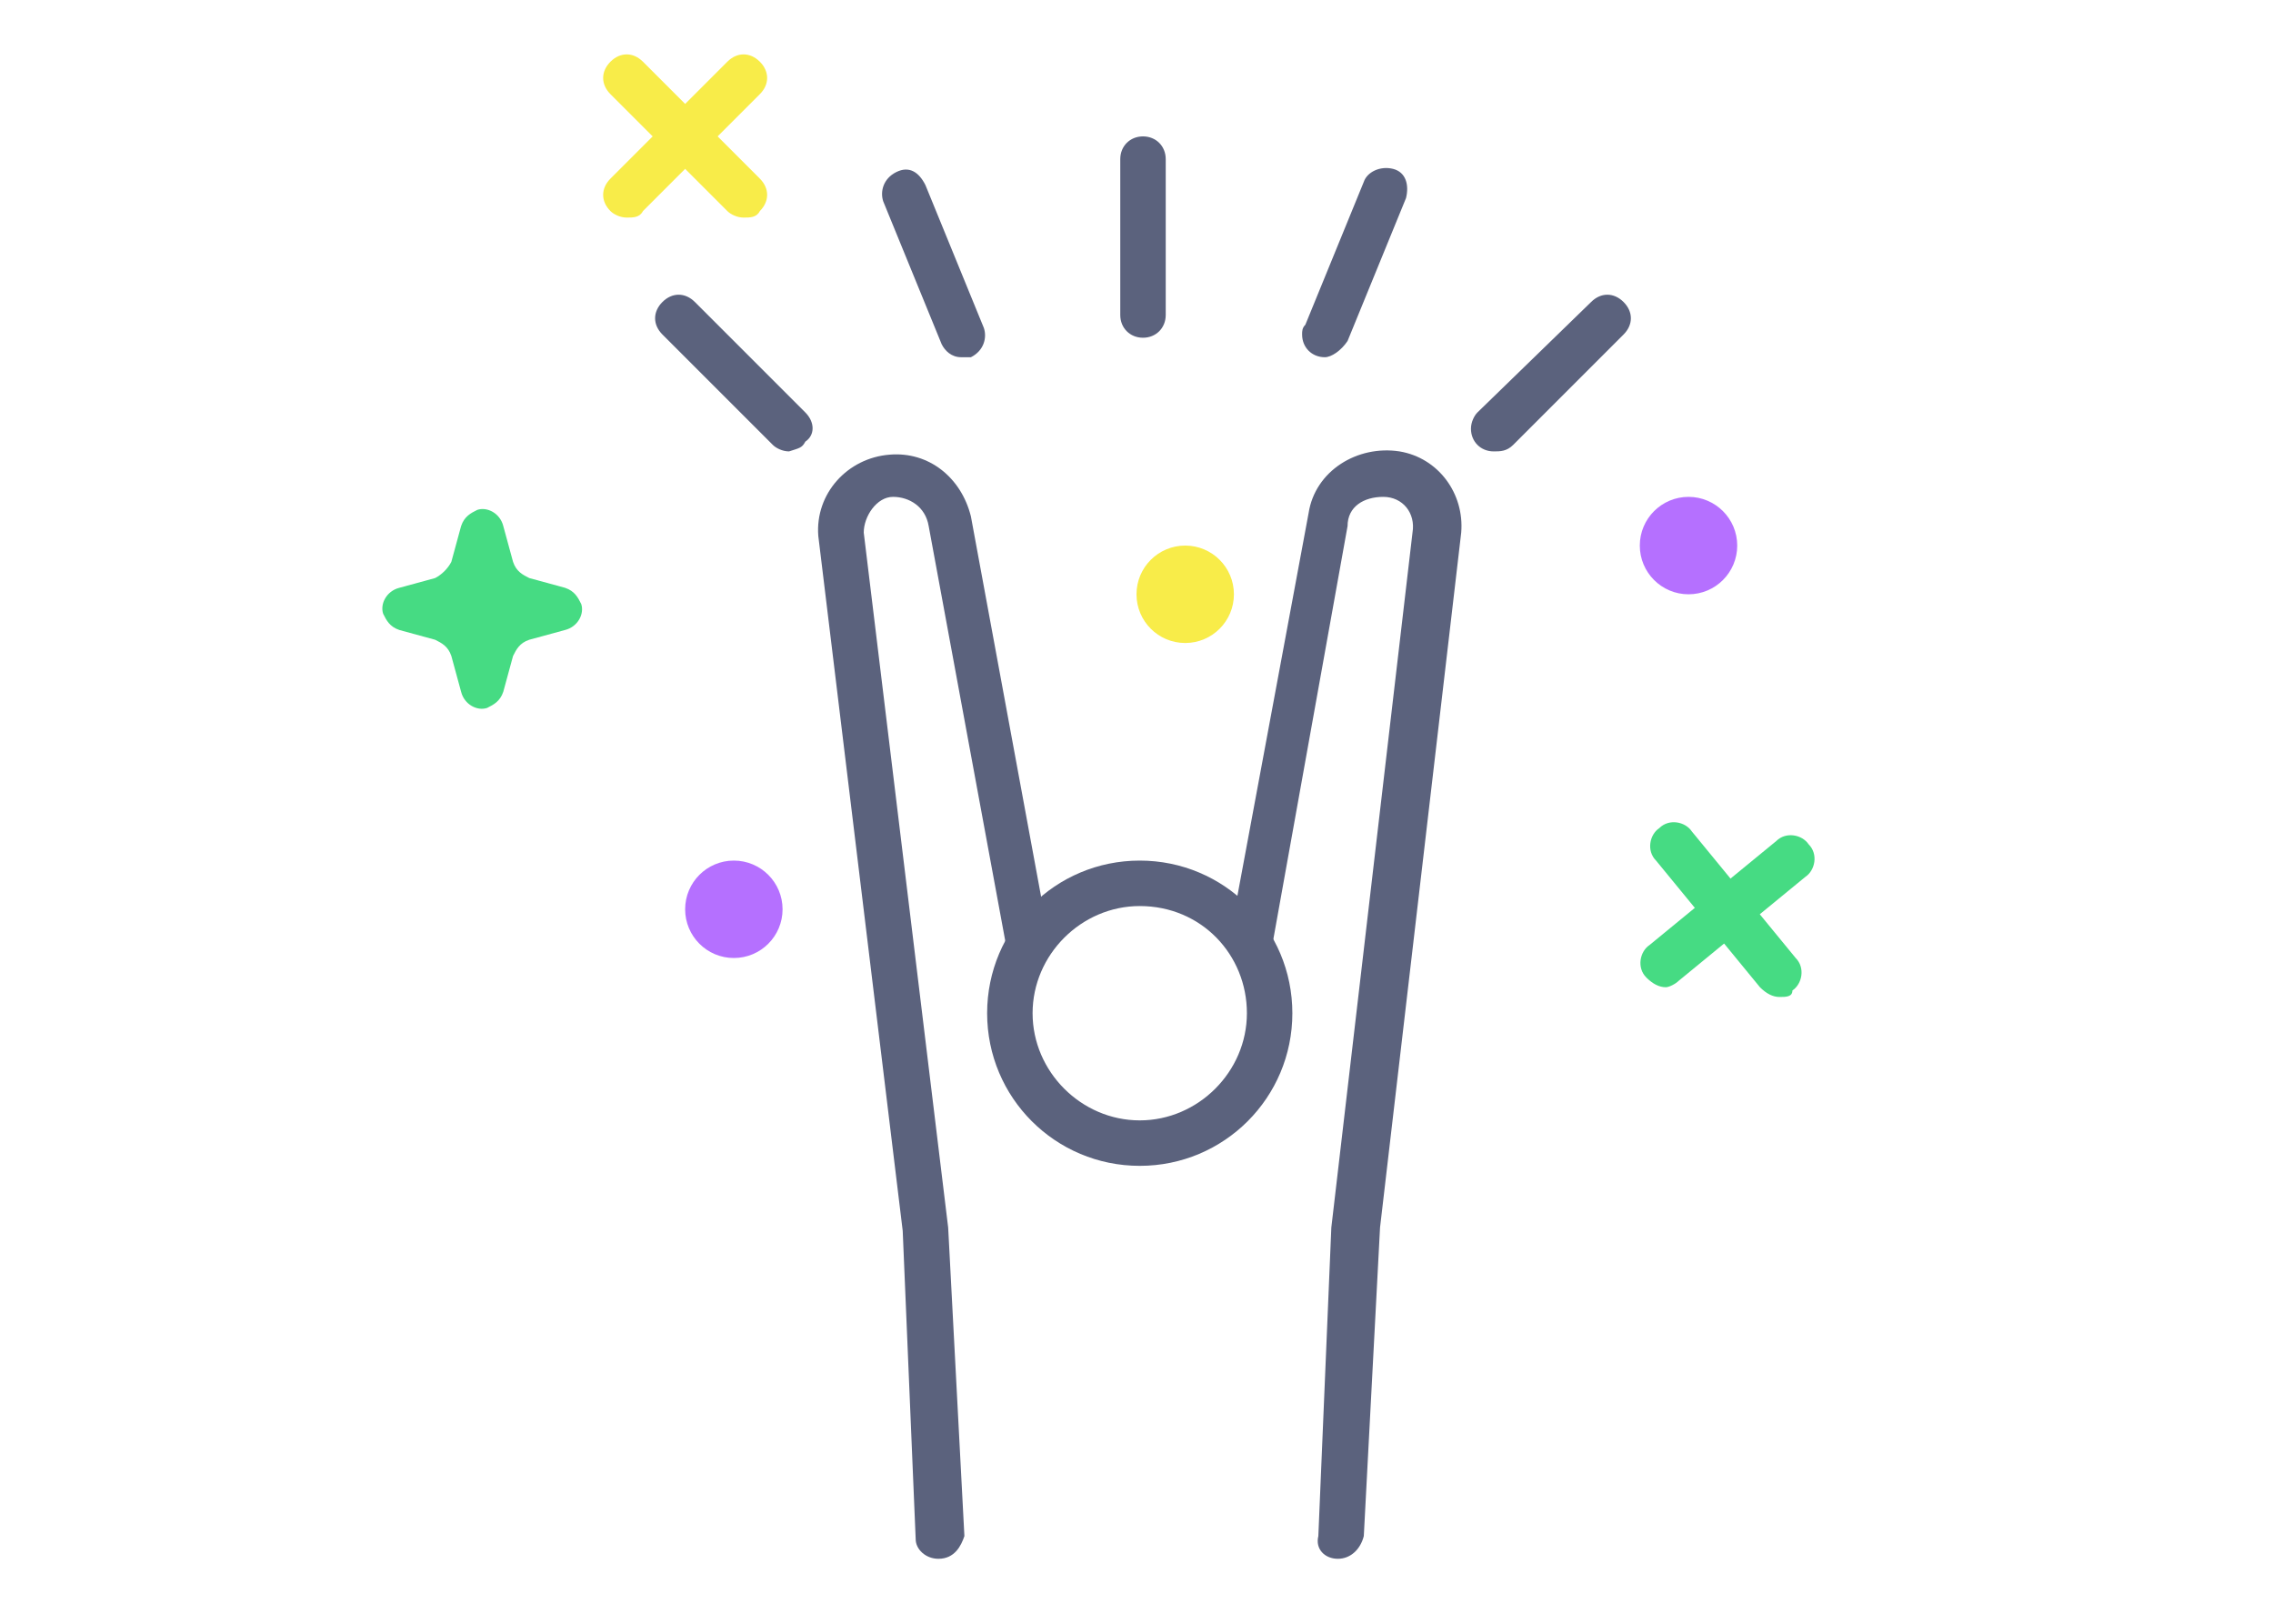
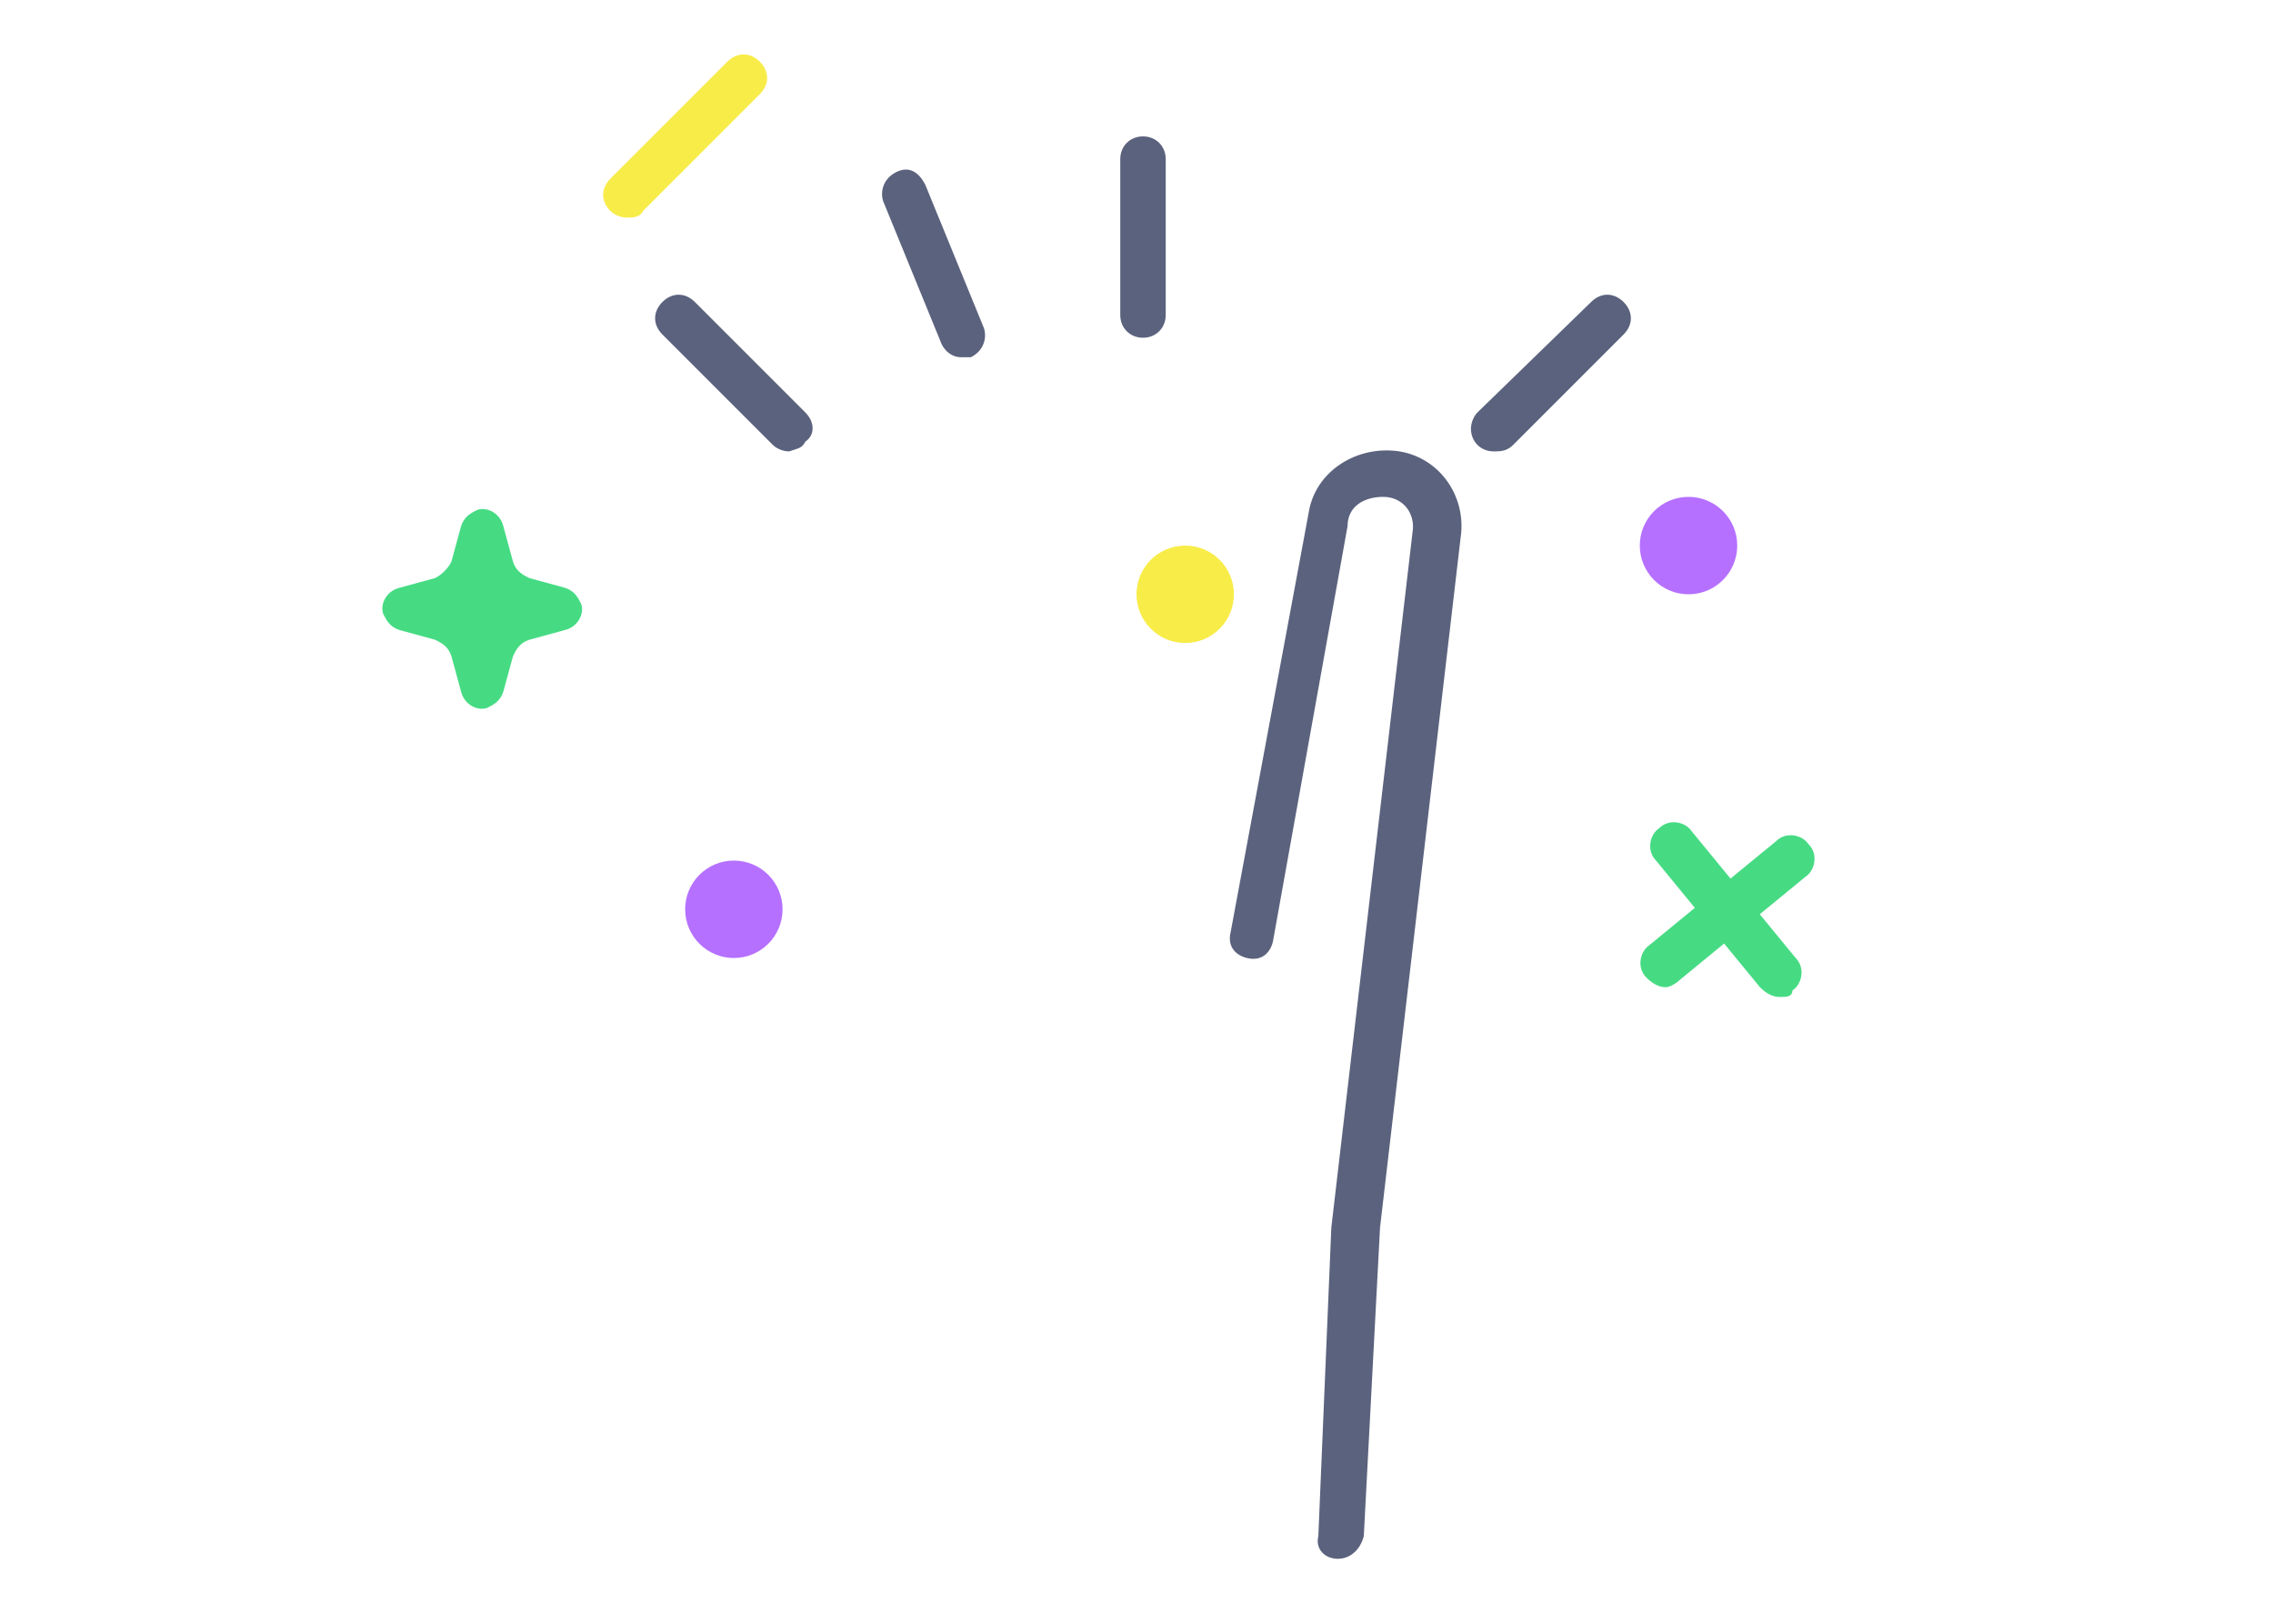
<svg xmlns="http://www.w3.org/2000/svg" version="1.1" id="Layer_1" x="0px" y="0px" viewBox="0 0 70 50" style="enable-background:new 0 0 70 50;" xml:space="preserve">
  <style>
	.st0{fill:#5B627D;}
	.st1{fill:#46DB83;}
	.st2{fill:#B570FF;}
	.st3{fill:#F8EC49;}
</style>
  <title>dont-use-video-production-partners</title>
  <g>
-     <path class="st0" d="M35.1,35.9c-2.6,0-4.7-2.1-4.7-4.7c0-2.6,2.1-4.7,4.7-4.7c2.6,0,4.7,2.1,4.7,4.7c0,0,0,0,0,0   C39.8,33.8,37.7,35.9,35.1,35.9z M35.1,27.9c-1.8,0-3.3,1.5-3.3,3.3s1.5,3.3,3.3,3.3s3.3-1.5,3.3-3.3C38.4,29.4,37,27.9,35.1,27.9   C35.1,27.9,35.1,27.9,35.1,27.9L35.1,27.9z" />
-   </g>
+     </g>
  <g>
-     <path class="st0" d="M28.9,48c-0.4,0-0.7-0.3-0.7-0.6l-0.4-9.5l-2.6-21.4l0,0c-0.1-1.3,0.9-2.4,2.2-2.5c1.2-0.1,2.2,0.7,2.5,1.9   l2.4,13c0.1,0.4-0.2,0.7-0.5,0.8c-0.4,0.1-0.7-0.2-0.8-0.5l-2.4-13c-0.1-0.6-0.6-0.9-1.1-0.9s-0.9,0.6-0.9,1.1l2.6,21.4l0,0   l0.5,9.5C29.6,47.6,29.4,48,28.9,48C29,48,29,48,28.9,48L28.9,48z" />
-   </g>
+     </g>
  <g>
    <path class="st0" d="M41.2,48L41.2,48c-0.4,0-0.7-0.3-0.6-0.7c0,0,0,0,0,0l0.4-9.5l0,0l2.5-21.4c0.1-0.6-0.3-1.1-0.9-1.1   s-1.1,0.3-1.1,0.9L39.2,29c-0.1,0.4-0.4,0.6-0.8,0.5s-0.6-0.4-0.5-0.8l2.4-12.9c0.2-1.3,1.5-2.1,2.8-1.9c1.2,0.2,2,1.3,1.9,2.5l0,0   l-2.5,21.4l-0.5,9.5C41.9,47.7,41.6,48,41.2,48z" />
  </g>
  <g>
    <path class="st0" d="M29.6,11c-0.3,0-0.5-0.2-0.6-0.4l-1.8-4.4c-0.1-0.3,0-0.7,0.4-0.9s0.7,0,0.9,0.4l1.8,4.4   c0.1,0.3,0,0.7-0.4,0.9C29.8,11,29.7,11,29.6,11L29.6,11z" />
  </g>
  <g>
    <path class="st0" d="M24.3,13.9c-0.2,0-0.4-0.1-0.5-0.2l-3.4-3.4c-0.3-0.3-0.3-0.7,0-1s0.7-0.3,1,0l3.4,3.4c0.3,0.3,0.3,0.7,0,0.9   C24.7,13.8,24.6,13.8,24.3,13.9L24.3,13.9z" />
  </g>
  <g>
    <path class="st0" d="M35.2,10.4c-0.4,0-0.7-0.3-0.7-0.7V4.9c0-0.4,0.3-0.7,0.7-0.7s0.7,0.3,0.7,0.7v4.8   C35.9,10.1,35.6,10.4,35.2,10.4C35.2,10.4,35.2,10.4,35.2,10.4z" />
  </g>
  <g>
-     <path class="st0" d="M40.8,11c-0.4,0-0.7-0.3-0.7-0.7c0-0.1,0-0.2,0.1-0.3l1.8-4.4c0.1-0.3,0.5-0.5,0.9-0.4s0.5,0.5,0.4,0.9   l-1.8,4.4C41.3,10.8,41,11,40.8,11z" />
-   </g>
+     </g>
  <g>
    <path class="st0" d="M46,13.9c-0.4,0-0.7-0.3-0.7-0.7c0-0.2,0.1-0.4,0.2-0.5L49,9.3c0.3-0.3,0.7-0.3,1,0s0.3,0.7,0,1l-3.4,3.4   C46.4,13.9,46.2,13.9,46,13.9z" />
  </g>
  <g>
    <path class="st1" d="M13.4,17.8l-1.1,0.3c-0.4,0.1-0.6,0.5-0.5,0.8c0.1,0.2,0.2,0.4,0.5,0.5l1.1,0.3c0.2,0.1,0.4,0.2,0.5,0.5   l0.3,1.1c0.1,0.4,0.5,0.6,0.8,0.5c0.2-0.1,0.4-0.2,0.5-0.5l0.3-1.1c0.1-0.2,0.2-0.4,0.5-0.5l1.1-0.3c0.4-0.1,0.6-0.5,0.5-0.8   c-0.1-0.2-0.2-0.4-0.5-0.5l-1.1-0.3c-0.2-0.1-0.4-0.2-0.5-0.5l-0.3-1.1c-0.1-0.4-0.5-0.6-0.8-0.5c-0.2,0.1-0.4,0.2-0.5,0.5   l-0.3,1.1C13.8,17.5,13.6,17.7,13.4,17.8z" />
  </g>
  <g>
    <circle class="st2" cx="22.6" cy="28" r="1.5" />
  </g>
  <g>
    <circle class="st2" cx="52" cy="16.8" r="1.5" />
  </g>
  <g>
    <circle class="st3" cx="36.5" cy="18.3" r="1.5" />
  </g>
  <g>
    <path class="st3" d="M19.3,6.7c-0.2,0-0.4-0.1-0.5-0.2c-0.3-0.3-0.3-0.7,0-1l3.6-3.6c0.3-0.3,0.7-0.3,1,0s0.3,0.7,0,1l-3.6,3.6   C19.7,6.7,19.5,6.7,19.3,6.7z" />
  </g>
  <g>
-     <path class="st3" d="M22.9,6.7c-0.2,0-0.4-0.1-0.5-0.2l-3.6-3.6c-0.3-0.3-0.3-0.7,0-1s0.7-0.3,1,0l3.6,3.6c0.3,0.3,0.3,0.7,0,1   C23.3,6.7,23.1,6.7,22.9,6.7z" />
-   </g>
+     </g>
  <g>
    <path class="st1" d="M51.3,30.4c-0.2,0-0.4-0.1-0.6-0.3c-0.3-0.3-0.2-0.8,0.1-1l3.9-3.2c0.3-0.3,0.8-0.2,1,0.1   c0.3,0.3,0.2,0.8-0.1,1l-3.9,3.2C51.6,30.3,51.4,30.4,51.3,30.4z" />
  </g>
  <g>
    <path class="st1" d="M54.8,30.7c-0.2,0-0.4-0.1-0.6-0.3l-3.2-3.9c-0.3-0.3-0.2-0.8,0.1-1c0.3-0.3,0.8-0.2,1,0.1l3.2,3.9   c0.3,0.3,0.2,0.8-0.1,1C55.2,30.7,55,30.7,54.8,30.7z" />
  </g>
</svg>